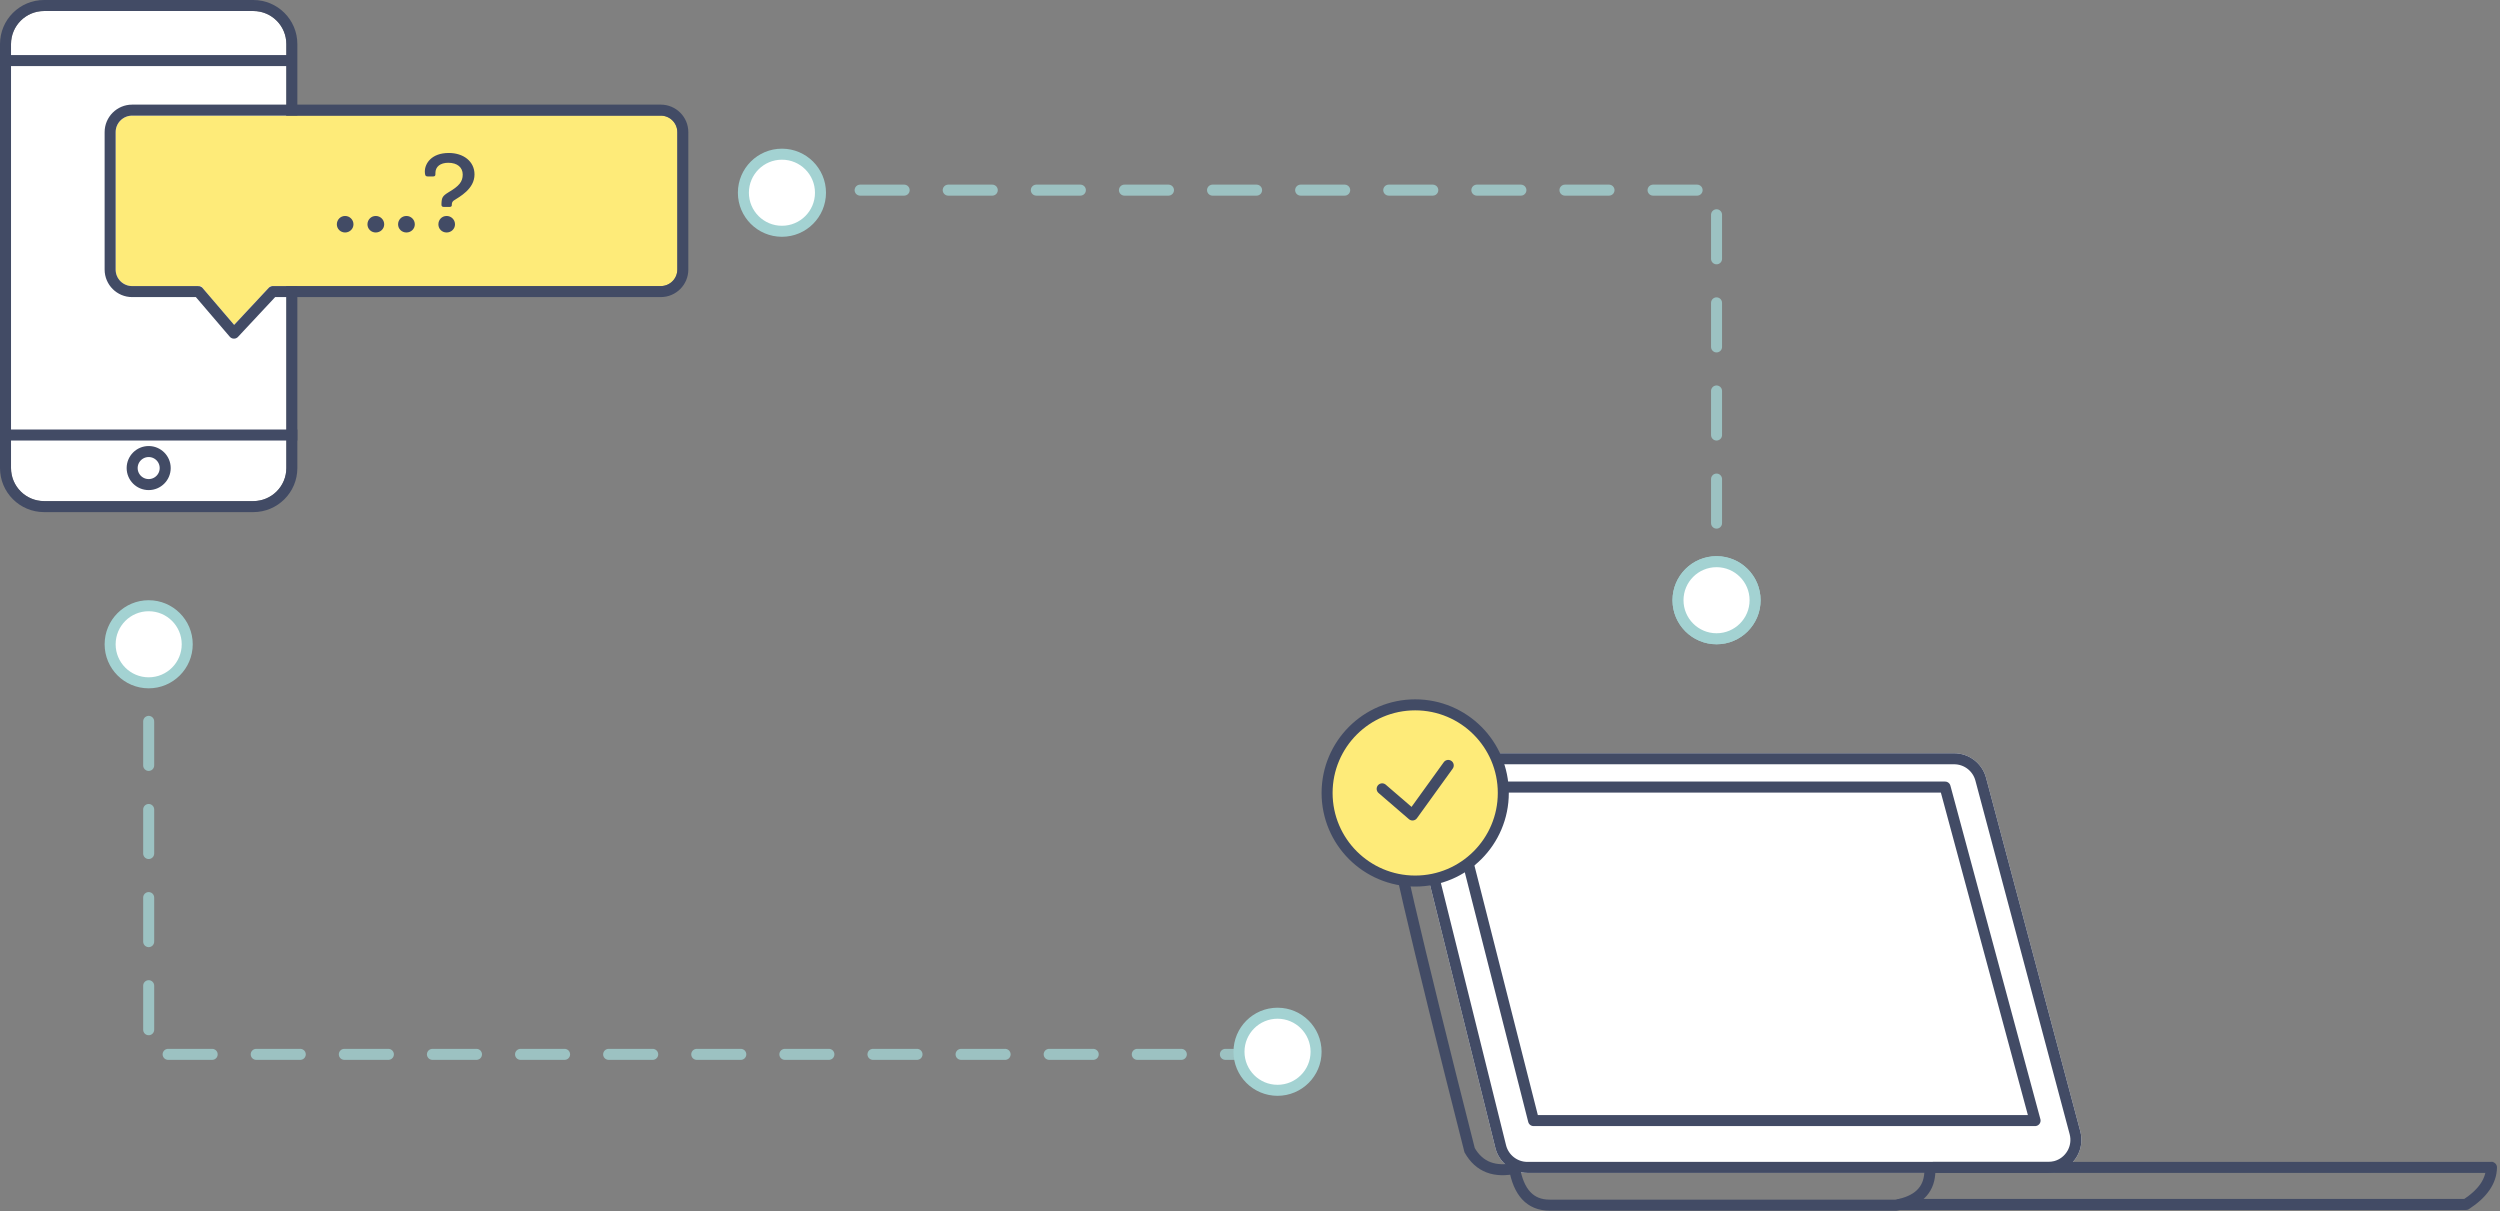
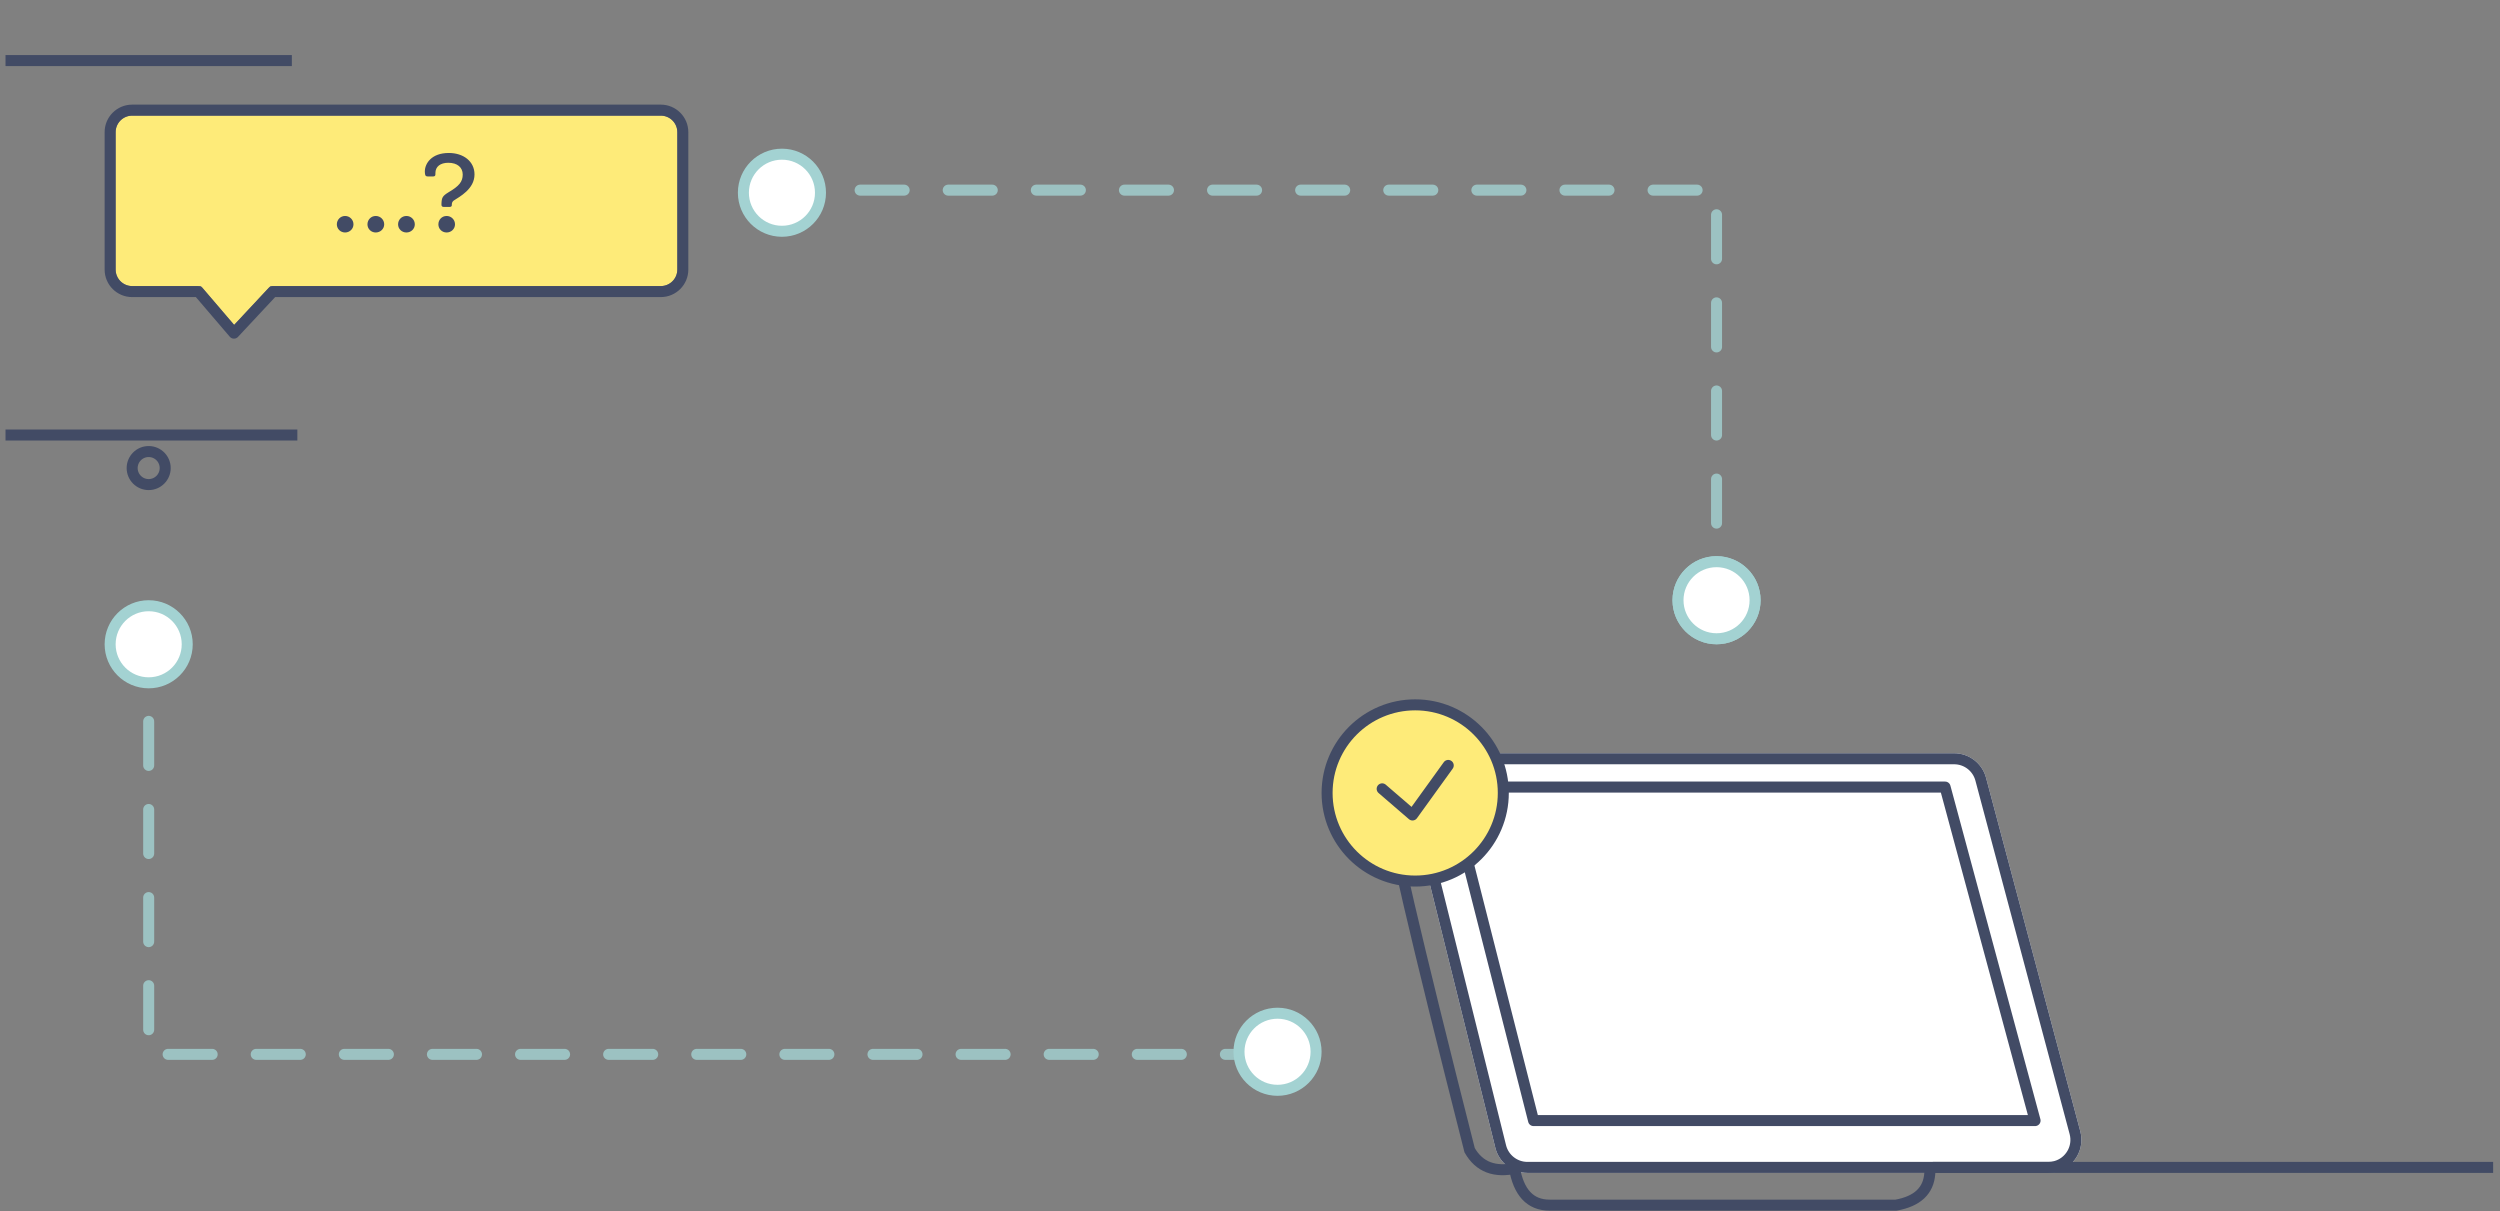
<svg xmlns="http://www.w3.org/2000/svg" xmlns:xlink="http://www.w3.org/1999/xlink" width="454px" height="220px" viewBox="0 0 454 220" version="1.1">
  <rect x="0" y="0" width="454" height="220" fill="#808080" stroke="none" />
  <title>Group 55</title>
  <desc>Created with Sketch.</desc>
  <defs>
-     <path d="M7,9.69889316e-15 L45,3.62372892e-15 L45,8.8817842e-16 C48.314,2.7945311e-16 51,2.686 51,6 L51,83 L51,83 C51,86.314 48.314,89 45,89 L7,89 L7,89 C3.686,89 1,86.314 1,83 L1,6 L1,6 C1,2.686 3.686,1.481958e-14 7,1.42108547e-14 Z" id="path-1" />
    <path d="M23,19 L119,19 L119,19 C120.657,19 122,20.343 122,22 L122,46.952 L122,46.952 C122,48.609 120.657,49.952 119,49.952 L48.1,49.952 L41.52,57 L35.49,49.952 L23,49.952 L23,49.952 C21.343,49.952 20,48.609 20,46.952 L20,22 L20,22 C20,20.343 21.343,19 23,19 Z" id="path-2" />
    <path d="M10.421,0.791 L103.868,0.791 L103.868,0.791 C106.587,0.791 108.966,2.619 109.666,5.246 L126.783,69.455 L126.783,69.455 C127.636,72.656 125.732,75.944 122.53,76.798 C122.026,76.932 121.507,77 120.985,77 L26.379,77 L26.379,77 C23.622,77 21.221,75.122 20.556,72.447 L4.598,8.238 L4.598,8.238 C3.799,5.022 5.758,1.767 8.974,0.968 C9.447,0.851 9.933,0.791 10.421,0.791 Z" id="path-3" />
  </defs>
  <g id="For-assets" stroke="none" stroke-width="1" fill="none" fill-rule="evenodd">
    <g id="Group-55" transform="translate(1, 2)">
      <g id="Group-18">
        <g id="Group-10">
          <g id="Group-23">
            <g id="Rectangle-7" stroke-linecap="round" stroke-linejoin="round">
              <use fill="#FFFFFF" fill-rule="evenodd" xlink:href="#path-1" />
-               <path stroke="#424B65" stroke-width="2" d="M7,-1 L45,-1 C48.866,-1 52,2.134 52,6 L52,83 C52,86.866 48.866,90 45,90 L7,90 C3.134,90 -1.25825276e-15,86.866 -1.77635684e-15,83 L0,6 C-5.18104078e-16,2.134 3.134,-1 7,-1 Z" />
            </g>
            <circle id="Oval-12" stroke="#424B65" stroke-width="2" cx="26" cy="83" r="3" />
            <path d="M0,9 L52,9" id="Path-111" stroke="#424B65" stroke-width="2" />
            <path d="M0,77 L53,77" id="Path-112" stroke="#424B65" stroke-width="2" />
          </g>
          <g id="Rectangle-28" stroke-linecap="round" stroke-linejoin="round">
            <use fill="#FEEB79" fill-rule="evenodd" xlink:href="#path-2" />
            <path stroke="#424B65" stroke-width="2" d="M48.534,50.952 L41.487,58.5 L35.03,50.952 L23,50.952 C20.791,50.952 19,49.161 19,46.952 L19,22 C19,19.791 20.791,18 23,18 L119,18 C121.209,18 123,19.791 123,22 L123,46.952 C123,49.161 121.209,50.952 119,50.952 L48.534,50.952 Z" />
          </g>
          <path d="M61.67,40.22 C62.51,40.22 63.19,39.56 63.19,38.74 C63.19,37.9 62.51,37.22 61.67,37.22 C60.83,37.22 60.17,37.9 60.17,38.74 C60.17,39.56 60.83,40.22 61.67,40.22 Z M67.23,40.22 C68.09,40.22 68.77,39.56 68.77,38.74 C68.77,37.9 68.09,37.22 67.23,37.22 C66.39,37.22 65.73,37.9 65.73,38.74 C65.73,39.56 66.39,40.22 67.23,40.22 Z M72.81,40.22 C73.65,40.22 74.33,39.56 74.33,38.74 C74.33,37.9 73.65,37.22 72.81,37.22 C71.95,37.22 71.29,37.9 71.29,38.74 C71.29,39.56 71.95,40.22 72.81,40.22 Z M79.59,35.58 L80.65,35.58 C80.91,35.58 81.05,35.46 81.05,35.26 L81.05,35.1 C81.07,34.74 81.21,34.56 81.43,34.4 C82.43,33.74 85.17,32.34 85.17,29.68 C85.17,27.28 83.13,25.78 80.51,25.78 C77.33,25.78 76.15,27.72 76.15,29.14 C76.15,29.36 76.17,29.56 76.21,29.72 C76.25,29.94 76.43,30.04 76.65,30.04 L77.69,30.04 C77.97,30.04 78.09,29.88 78.07,29.6 L78.07,29.42 C78.07,28.24 78.99,27.56 80.41,27.56 C82.05,27.56 83.03,28.4 83.03,29.7 C83.03,31 82.37,31.8 80.45,32.92 C79.35,33.6 79.21,33.88 79.17,35.02 L79.17,35.2 C79.17,35.44 79.31,35.58 79.59,35.58 Z M80.11,40.22 C80.95,40.22 81.63,39.56 81.63,38.74 C81.63,37.9 80.95,37.22 80.11,37.22 C79.25,37.22 78.61,37.9 78.61,38.74 C78.61,39.56 79.25,40.22 80.11,40.22 Z" id="…?" fill="#424B65" />
        </g>
        <g id="Group-15" transform="translate(240, 126)">
          <g id="Group-9" transform="translate(10, 8)">
            <g id="Rectangle-35">
              <use fill="#FFFFFF" fill-rule="evenodd" xlink:href="#path-3" />
              <path stroke="#424B65" stroke-width="2" d="M10.421,1.791 C10.014,1.791 9.609,1.841 9.215,1.939 C6.535,2.605 4.902,5.317 5.568,7.997 L21.526,72.206 C22.08,74.435 24.082,76 26.379,76 L120.985,76 C121.42,76 121.853,75.943 122.273,75.831 C124.941,75.12 126.528,72.38 125.816,69.712 L108.7,5.503 C108.116,3.314 106.134,1.791 103.868,1.791 L10.421,1.791 Z" />
            </g>
-             <path d="M94,82.731 L196.817,82.731 C199.873,80.745 201.418,78.501 201.453,76" id="Path-139" stroke="#424B65" stroke-width="2" stroke-linecap="round" stroke-linejoin="round" />
            <path d="M24,76 C24.764,80.569 26.897,82.854 30.401,82.854 C33.905,82.854 54.878,82.854 93.319,82.854 C97.192,82.16 99.236,80.241 99.45,77.095" id="Path-116" stroke="#424B65" stroke-width="2" stroke-linecap="round" stroke-linejoin="round" />
            <path d="M9.362,1.726 C3.609,2.267 0.824,4.682 1.006,8.973 C1.188,13.263 6.148,34.565 15.885,72.878 C17.622,75.928 20.444,77.009 24.353,76.12" id="Path-140" stroke="#424B65" stroke-width="2" />
            <path d="M100,76 L201.754,76" id="Path-141" stroke="#424B65" stroke-width="2" />
            <polygon id="Path-142" stroke="#424B65" stroke-width="2" fill="#FFFFFF" stroke-linecap="round" stroke-linejoin="round" points="12.104 6.931 27.495 67.498 118.569 67.498 102.227 6.931" />
          </g>
          <g id="Group-14" stroke="#424B65" stroke-width="2" fill="#FEEB79">
            <circle id="Oval-13" cx="16" cy="16" r="16" />
          </g>
        </g>
        <g id="Group-16" transform="translate(19, 108)" stroke="#A3D2D2" stroke-width="2">
          <polyline id="Line-8" opacity="0.8" stroke-linecap="round" stroke-linejoin="round" stroke-dasharray="8" points="7 5 7 81.471 207.966 81.471" />
          <circle id="Oval-16" fill="#FFFFFF" transform="translate(212, 81) rotate(-270) translate(-212, -81) " cx="212" cy="81" r="7" />
          <circle id="Oval-16" fill="#FFFFFF" transform="translate(7, 7) rotate(-270) translate(-7, -7) " cx="7" cy="7" r="7" />
        </g>
        <g id="Group-16" transform="translate(226, 70) rotate(-180) translate(-226, -70) translate(134, 26)" stroke="#A3D2D2" stroke-width="2">
          <polyline id="Line-8" opacity="0.8" stroke-linecap="round" stroke-linejoin="round" stroke-dasharray="8" points="7.275 5 7.275 81.471 172.966 81.471" />
          <circle id="Oval-16" fill="#FFFFFF" transform="translate(177, 81) rotate(-270) translate(-177, -81) " cx="177" cy="81" r="7" />
          <circle id="Oval-16" fill="#FFFFFF" transform="translate(7.275, 7) rotate(-270) translate(-7.275, -7) " cx="7.275" cy="7" r="7" />
          <circle id="Oval-16" fill="#FFFFFF" transform="translate(7.275, 7) rotate(-270) translate(-7.275, -7) " cx="7.275" cy="7" r="7" />
        </g>
      </g>
      <polyline id="Path-168" stroke="#424B65" stroke-width="2" stroke-linecap="round" stroke-linejoin="round" points="250 141.254 255.509 146 262 137" />
    </g>
  </g>
</svg>